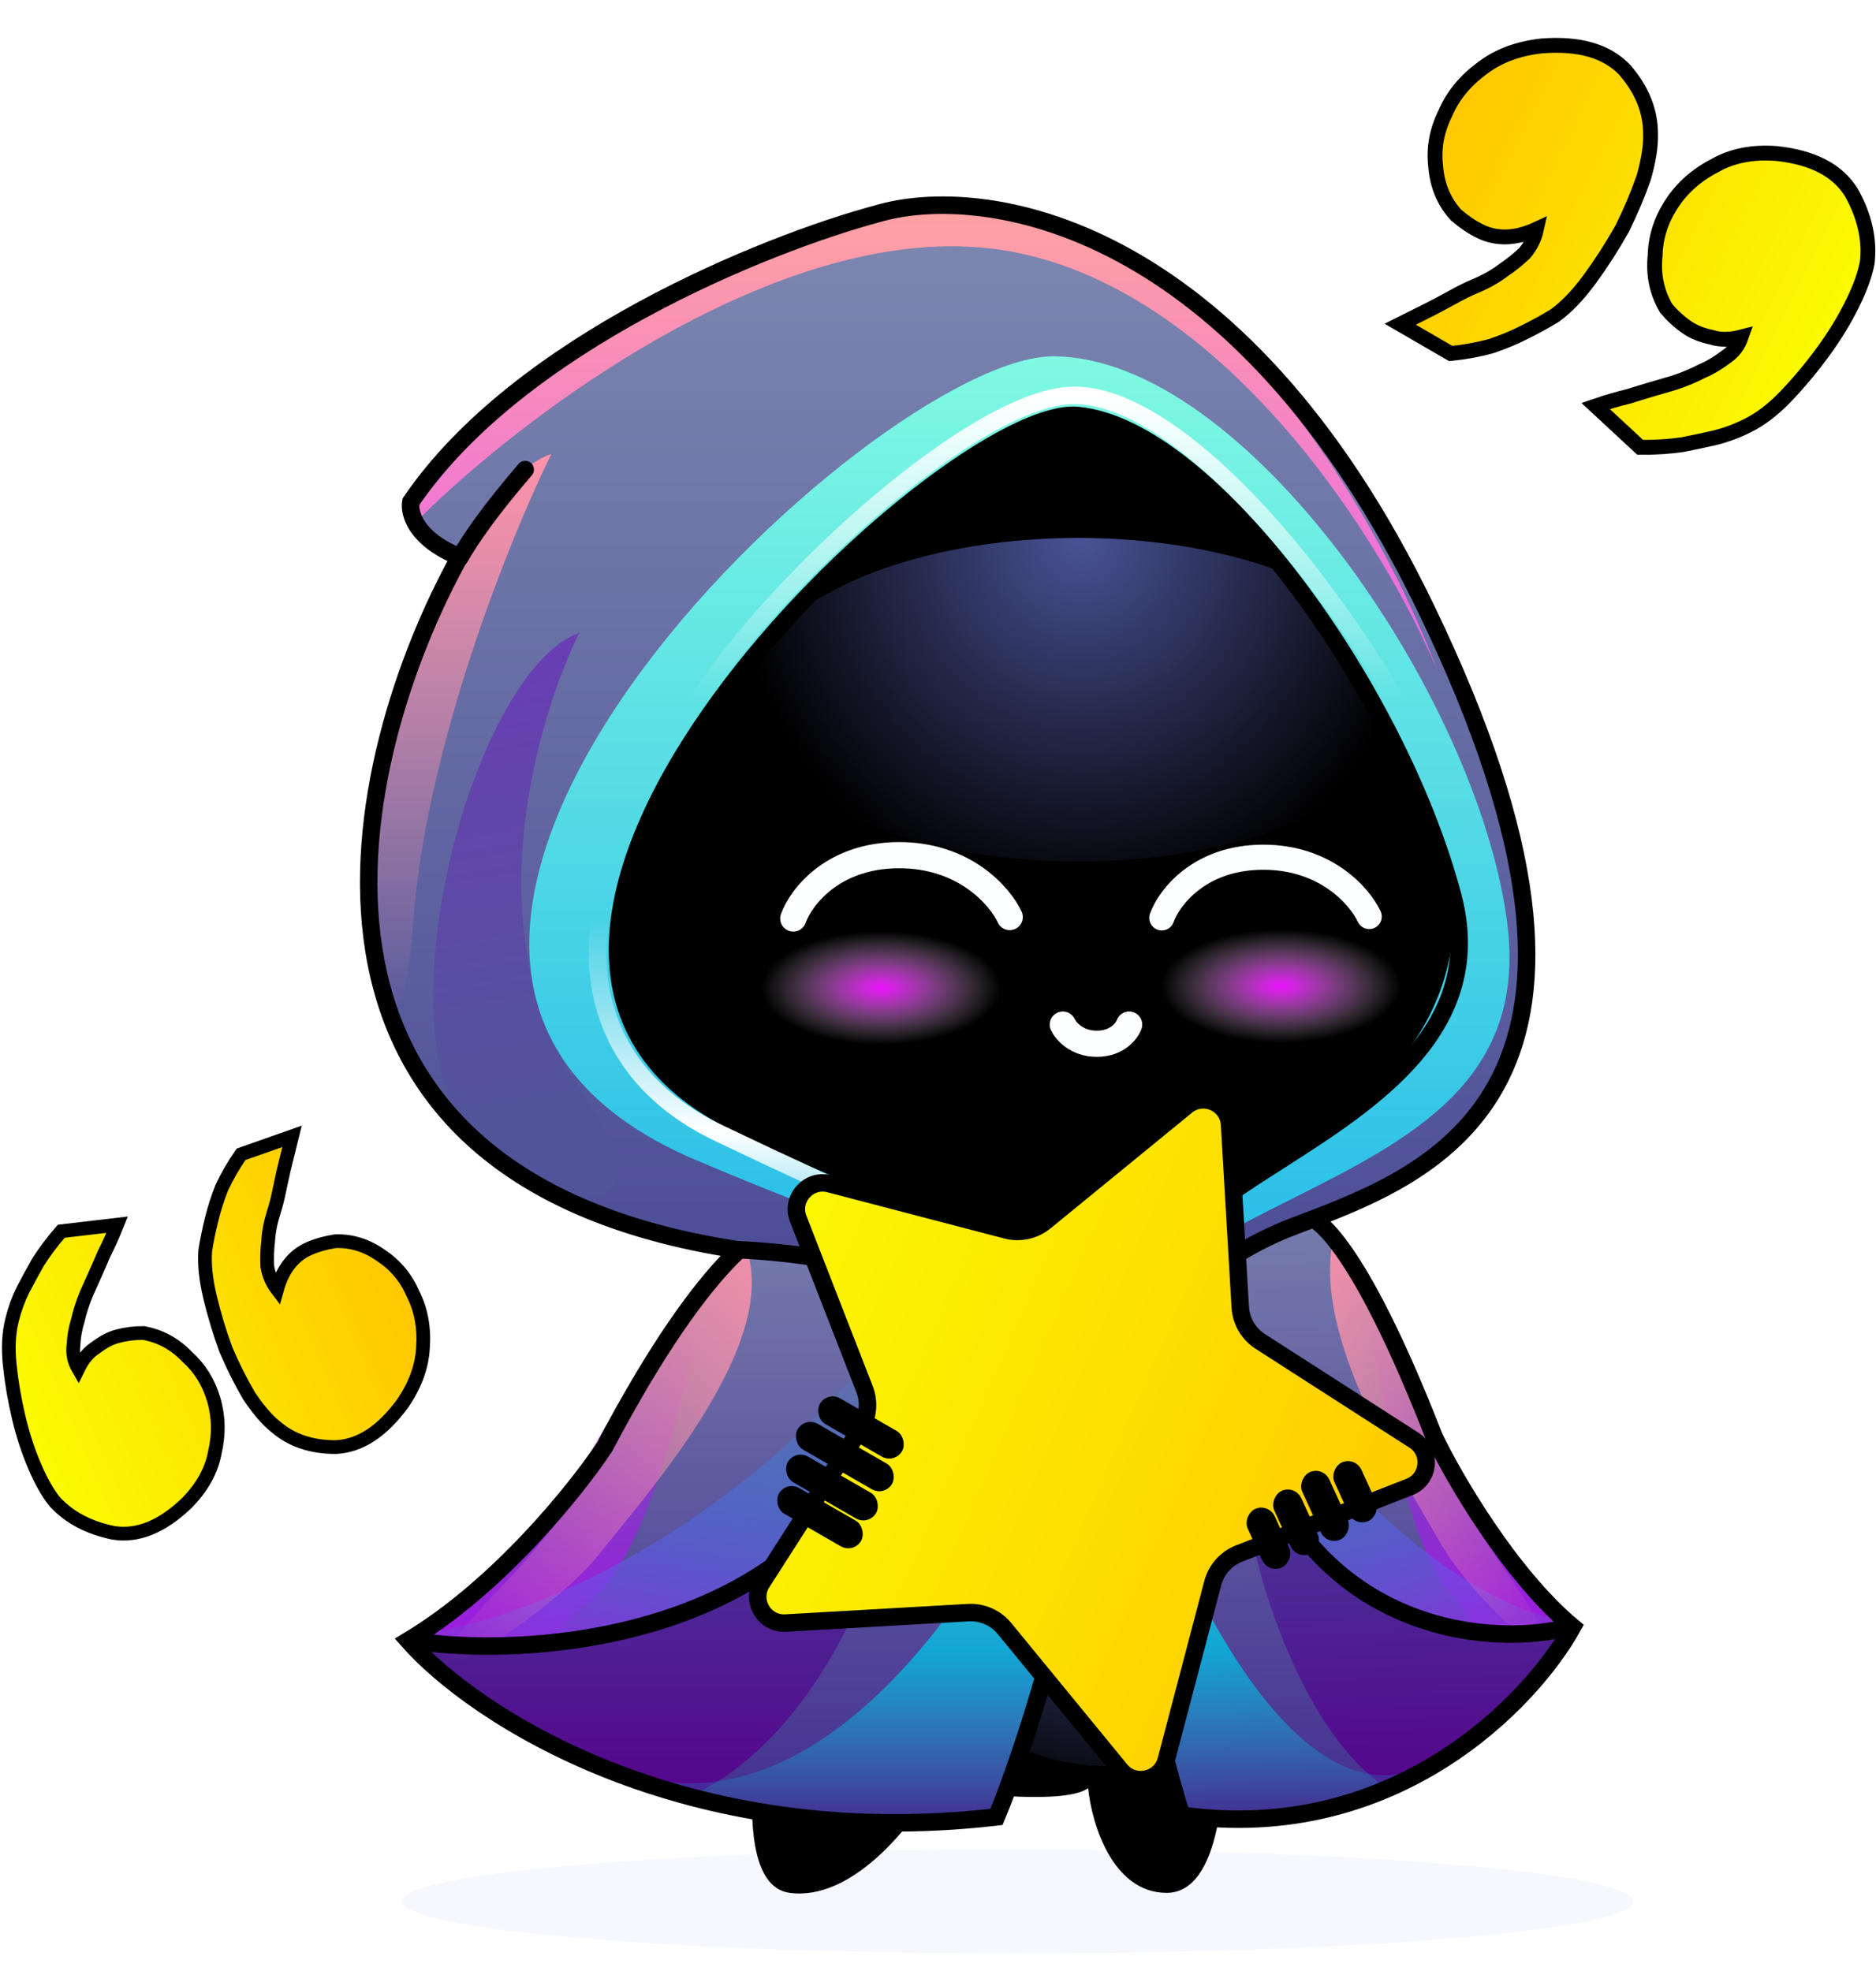
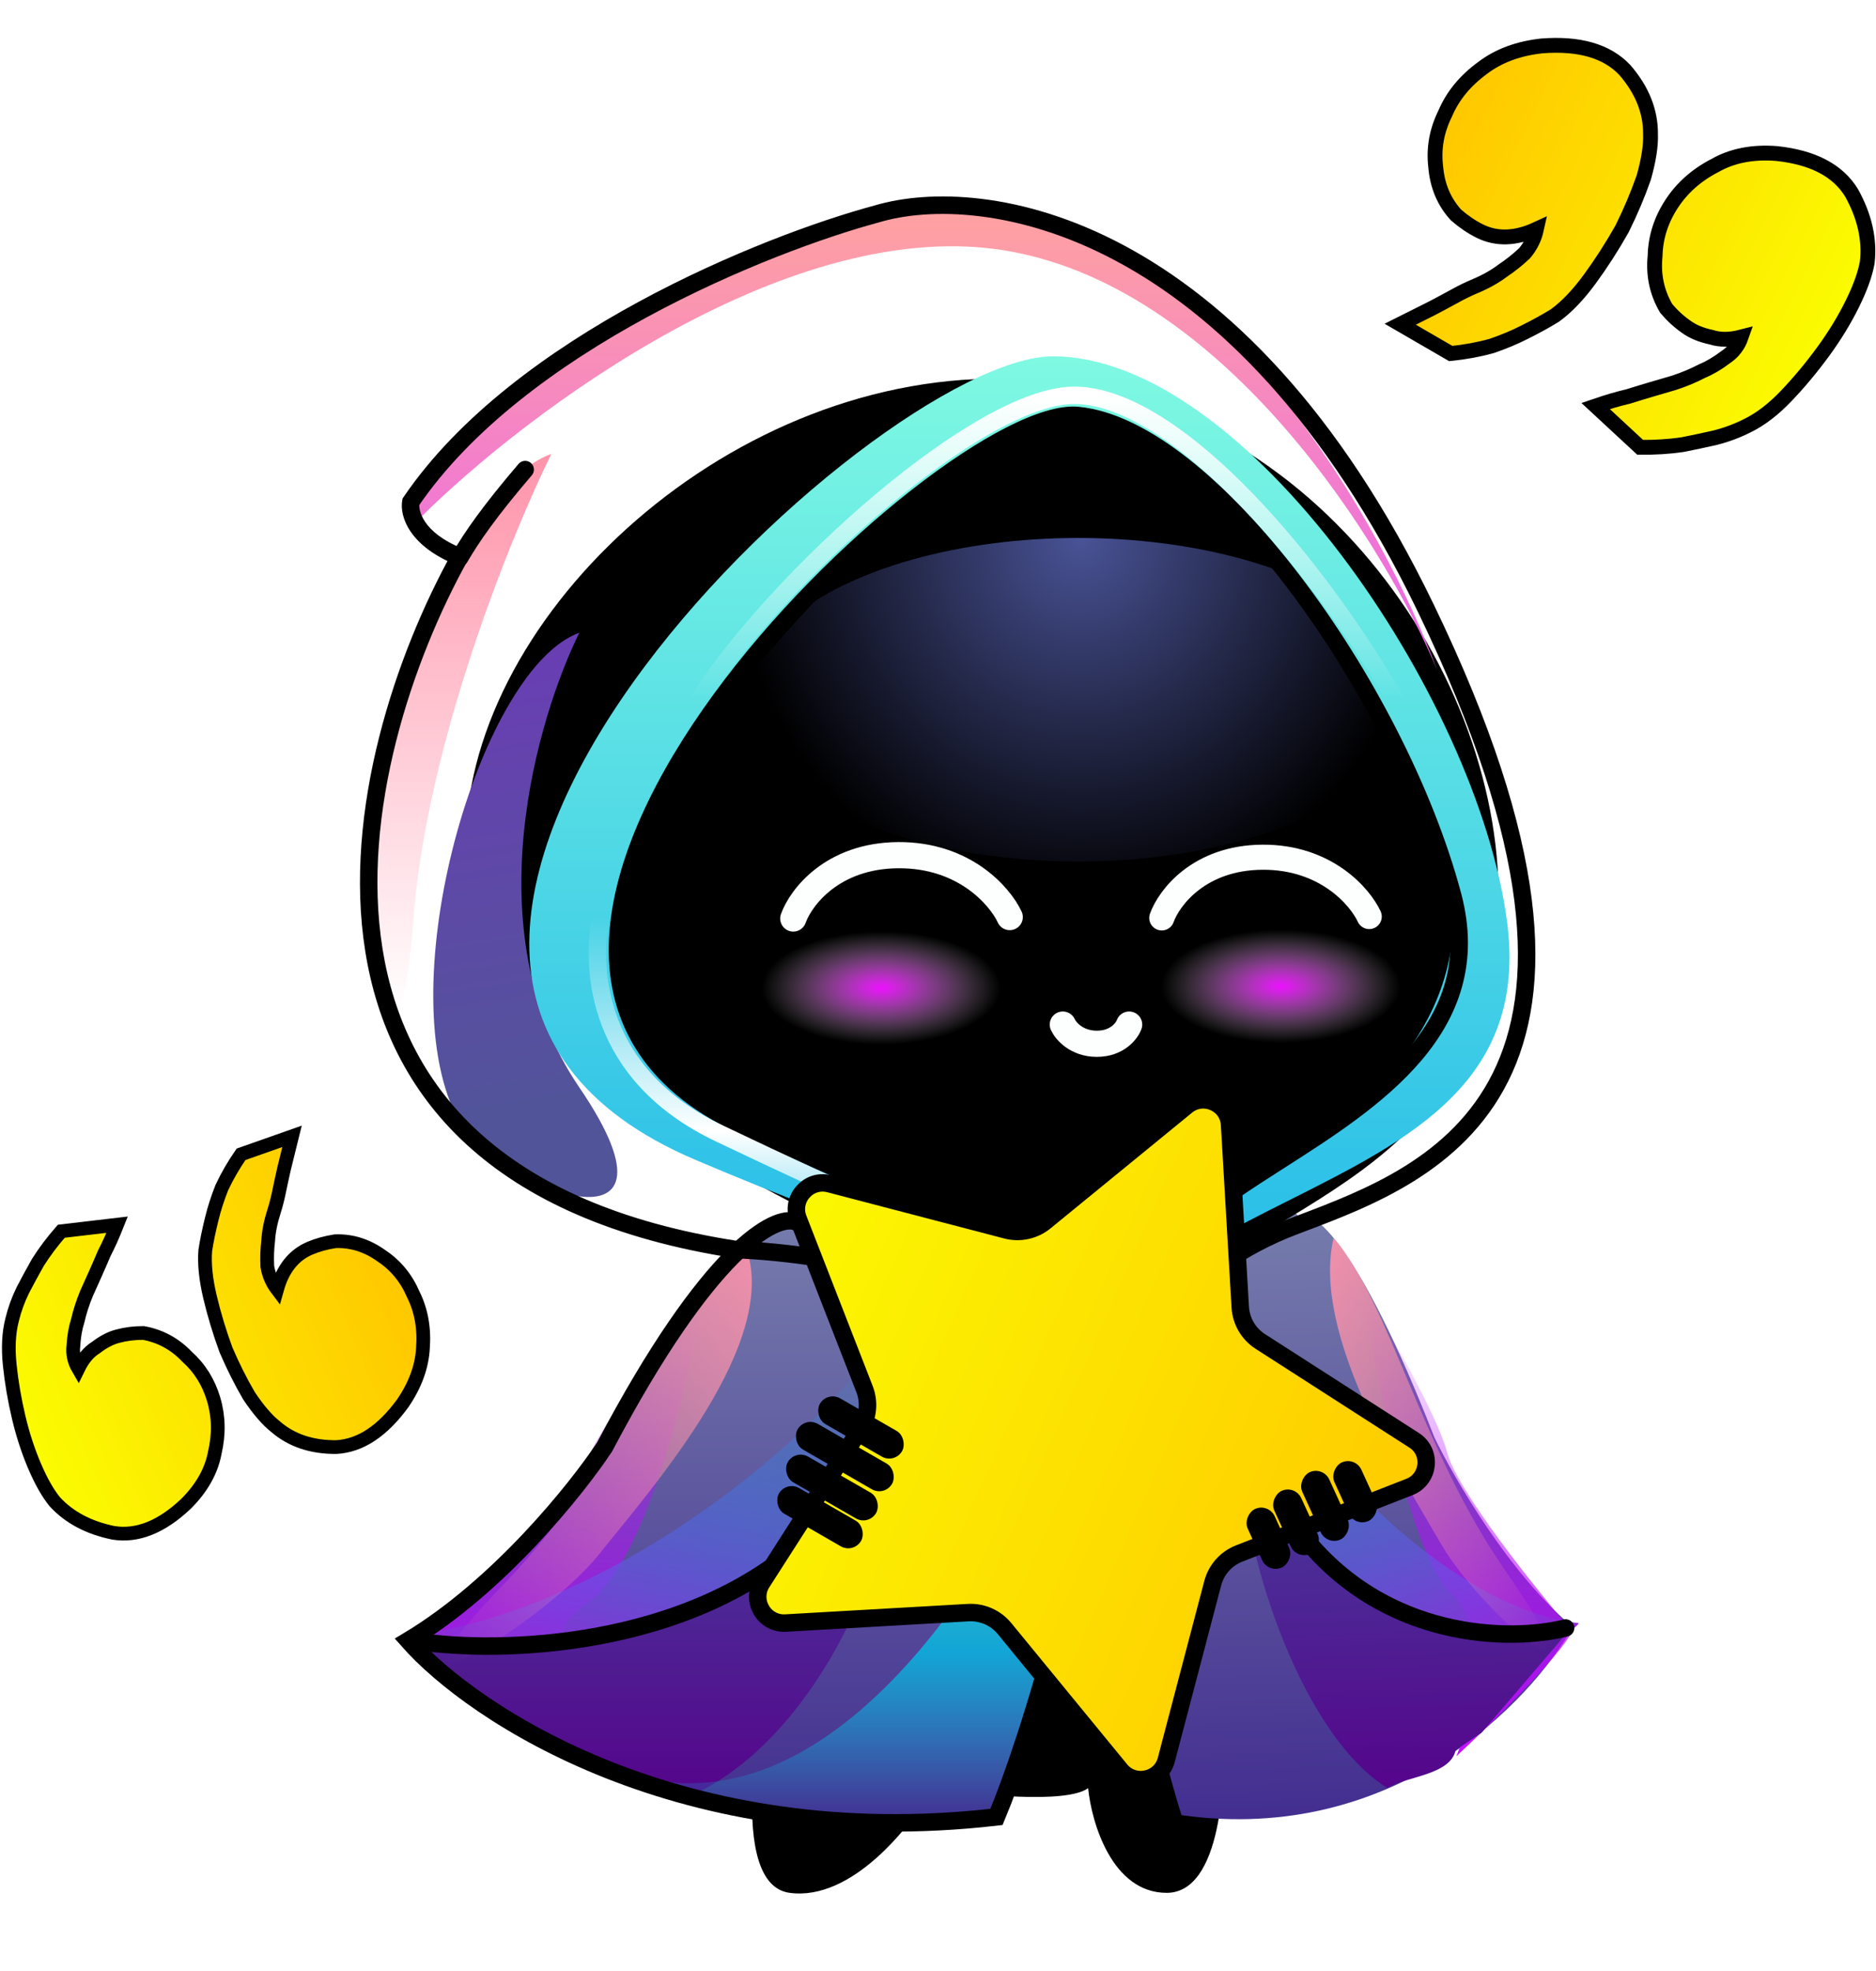
<svg xmlns="http://www.w3.org/2000/svg" width="295" height="310" viewBox="0 0 295 310" fill="none">
-   <ellipse cx="160.036" cy="299.038" rx="96.766" ry="8.177" fill="#DFE5FF" fill-opacity="0.3" />
  <path d="M124.17 297.695C114.398 296.377 118.909 269.606 122.386 256.385L192.242 208.213V271.207C192.883 280.036 192.023 297.695 183.459 297.695C174.895 297.695 171.656 286.715 171.107 281.226C167.703 283.751 153.403 282.278 146.678 281.226C143.247 287.264 133.942 299.012 124.17 297.695Z" fill="black" />
  <g filter="url(#filter0_f_203_975)">
-     <ellipse cx="174.675" cy="239.366" rx="37.605" ry="38.428" fill="url(#paint0_radial_203_975)" />
-   </g>
+     </g>
  <path d="M225.551 226.048C213.496 195.11 206.302 189.974 204.211 191.274C191.147 177.851 166.008 160.997 169.969 200.97C173.93 240.942 182.167 273.965 185.79 285.479C219.268 290.169 240.743 267.691 247.296 255.866C237.413 247.6 228.682 232.543 225.551 226.048Z" fill="url(#paint1_linear_203_975)" />
  <path d="M228.248 250.681C221.769 244.727 216.301 216.261 214.377 202.772C218.112 208.837 225.979 222.465 227.569 228.458C229.16 234.451 241.335 249.686 247.224 256.555C245.272 260.569 234.279 271.321 229.026 276.196C231.466 270.172 234.726 256.634 228.248 250.681Z" fill="url(#paint2_linear_203_975)" />
  <path d="M194.955 227.805C204.629 244.398 215.308 251.487 222.423 254.016C229.537 256.545 246.487 256.714 246.487 256.714L232.987 272.504L228.904 275.238C228.062 279.218 221.036 279.368 218.16 281.195C205.327 273.348 195.512 246.05 194.955 227.805Z" fill="url(#paint3_linear_203_975)" />
-   <path d="M221.234 278.767C201.534 283.762 184.28 245.111 178.115 225.161L172.935 225.319C176.461 248.609 183.159 275.124 186.068 285.47C203.099 287.696 216.608 281.929 221.234 278.767Z" fill="url(#paint4_linear_203_975)" />
  <path d="M248.296 255.285C228.411 253.009 205.783 229.379 196.749 211.92C201.346 242.988 206.177 243.527 219.451 253.694C235.992 258.681 244.303 259.942 248.296 255.285Z" fill="url(#paint5_linear_203_975)" />
  <path d="M236.893 247.284C223.335 227.824 218.74 205.252 209.714 194.681C206.118 209.832 220.612 232.437 226.67 242.935C232.729 253.433 253.84 271.609 236.893 247.284Z" fill="url(#paint6_linear_203_975)" />
-   <path d="M225.551 226.048C213.496 195.11 206.302 189.974 204.211 191.274C191.147 177.851 166.008 160.997 169.969 200.97C173.93 240.942 182.167 273.965 185.79 285.479C219.268 290.169 240.743 267.691 247.296 255.866C237.413 247.6 228.682 232.543 225.551 226.048Z" stroke="black" stroke-width="2.745" />
  <path d="M246.189 256.037C237.767 258.171 217.623 258.145 204.432 240.973" stroke="black" stroke-width="2.745" stroke-linecap="round" />
  <path d="M95.074 227.563C111.543 196.272 121.974 190.92 125.13 192.155C143.887 178.339 180.384 160.726 176.322 200.801C172.259 240.876 161.545 274.134 156.696 285.754C107.289 291.464 74.442 269.651 64.195 258.031C78.468 249.467 90.728 234.151 95.074 227.563Z" fill="url(#paint7_linear_203_975)" />
  <path d="M92.192 252.267C101.525 246.119 108.341 217.499 110.583 203.958C105.322 210.134 94.278 223.995 92.192 230.034C90.106 236.073 72.749 251.673 64.332 258.718C67.406 262.67 84.186 273.083 92.192 277.794C88.304 271.847 82.86 258.416 92.192 252.267Z" fill="url(#paint8_linear_203_975)" />
  <path d="M140.502 228.387C126.915 245.268 111.406 252.679 100.976 255.424C90.545 258.169 65.43 258.855 65.43 258.855L86.154 274.226L92.33 276.834C93.757 280.786 104.178 280.722 108.524 282.461C127.189 274.226 140.502 246.64 140.502 228.387Z" fill="url(#paint9_linear_203_975)" />
  <path d="M103.858 280.128C133.283 284.52 157.108 245.36 165.343 225.231H173.028C168.856 248.617 160.127 275.324 156.285 285.755C131.142 288.5 110.857 283.147 103.858 280.128Z" fill="url(#paint10_linear_203_975)" />
  <path d="M62.685 257.482C92.055 254.6 124.526 230.291 137.125 212.564C131.718 243.758 124.581 244.444 105.367 255.012C81.076 260.502 68.814 262.015 62.685 257.482Z" fill="url(#paint11_linear_203_975)" />
  <path d="M79.225 249.136C98.439 229.271 104.228 206.57 117.129 195.728C123.144 210.762 102.683 233.799 94.179 244.477C85.675 255.155 55.207 273.967 79.225 249.136Z" fill="url(#paint12_linear_203_975)" />
  <path d="M95.074 227.563C111.543 196.272 121.974 190.92 125.13 192.155C143.887 178.339 180.384 160.726 176.322 200.801C172.259 240.876 161.545 274.134 156.696 285.754C107.289 291.464 74.442 269.651 64.195 258.031C78.468 249.467 90.728 234.151 95.074 227.563Z" stroke="black" stroke-width="2.745" />
  <path d="M234.956 150.274C229.41 186.155 199.242 188.586 173.303 211.506C142.286 196.409 66.535 172.529 73.825 125.369C79.37 89.489 123.455 53.524 167.95 60.401C212.446 67.279 240.502 114.393 234.956 150.274Z" fill="black" />
  <ellipse cx="138.539" cy="155.379" rx="18.802" ry="8.921" fill="url(#paint13_radial_203_975)" />
  <ellipse cx="201.396" cy="155.104" rx="18.802" ry="8.921" fill="url(#paint14_radial_203_975)" />
  <path d="M115.935 196.547C39.189 184.799 54.862 119.004 72.292 87.576C65.375 84.831 64.286 80.668 64.606 78.929C81.625 53.896 120.556 38.305 137.894 33.639C154.318 28.744 194.576 34.298 224.22 95.673C261.276 172.392 224.495 184.881 203.497 192.841C186.698 199.209 177.375 212.604 174.813 218.506C161.967 202.256 130.209 197.096 115.935 196.547Z" stroke="url(#paint15_linear_203_975)" stroke-width="0.274" />
  <g filter="url(#filter1_f_203_975)">
    <ellipse cx="169.552" cy="110.05" rx="52.244" ry="25.441" fill="url(#paint16_radial_203_975)" />
  </g>
-   <path fill-rule="evenodd" clip-rule="evenodd" d="M72.292 87.576C54.862 119.004 39.189 184.799 115.935 196.547C130.209 197.096 161.967 202.256 174.813 218.506C177.375 212.604 186.698 199.209 203.497 192.841C203.819 192.719 204.145 192.596 204.475 192.471C225.607 184.482 260.707 171.214 224.22 95.673C194.576 34.298 154.318 28.744 137.894 33.639C120.556 38.305 81.625 53.896 64.606 78.929C64.286 80.668 65.375 84.831 72.292 87.576ZM177.283 207.526C178.29 204.461 181.346 197.865 185.518 195.998C190.733 193.665 242.199 168.961 231.769 141.787C221.338 114.613 190.047 67.264 169.46 65.343C148.874 63.421 57.882 149.335 116.484 176.921C142.866 189.34 155.48 193.442 162.427 195.701C170.912 198.461 170.945 198.471 177.283 207.526Z" fill="url(#paint17_linear_203_975)" />
  <path d="M115.935 196.547L115.915 196.683L115.922 196.684L115.93 196.684L115.935 196.547ZM72.292 87.576L72.412 87.642L72.488 87.506L72.343 87.448L72.292 87.576ZM174.813 218.506L174.705 218.591L174.847 218.771L174.939 218.56L174.813 218.506ZM203.497 192.841L203.448 192.713L203.497 192.841ZM204.475 192.471L204.427 192.343L204.475 192.471ZM224.22 95.673L224.097 95.733L224.22 95.673ZM137.894 33.639L137.93 33.772L137.934 33.771L137.894 33.639ZM64.606 78.929L64.493 78.852L64.477 78.876L64.472 78.905L64.606 78.929ZM185.518 195.998L185.574 196.123L185.518 195.998ZM177.283 207.526L177.171 207.605L177.328 207.83L177.414 207.569L177.283 207.526ZM231.769 141.787L231.897 141.738L231.769 141.787ZM169.46 65.343L169.473 65.206L169.46 65.343ZM116.484 176.921L116.543 176.797L116.484 176.921ZM162.427 195.701L162.385 195.832L162.427 195.701ZM115.956 196.411C96.789 193.477 83.406 187.171 74.38 178.883C65.356 170.595 60.677 160.317 58.933 149.42C55.444 127.617 63.704 103.344 72.412 87.642L72.172 87.509C63.45 103.237 55.159 127.575 58.662 149.463C60.414 160.412 65.118 170.749 74.195 179.085C83.271 187.419 96.709 193.743 115.915 196.683L115.956 196.411ZM174.92 218.421C168.471 210.262 157.286 204.899 145.949 201.507C134.607 198.113 123.087 196.685 115.941 196.41L115.93 196.684C123.057 196.958 134.553 198.384 145.87 201.77C157.191 205.158 168.309 210.5 174.705 218.591L174.92 218.421ZM203.448 192.713C186.608 199.097 177.26 212.523 174.687 218.451L174.939 218.56C177.489 212.686 186.788 199.322 203.545 192.97L203.448 192.713ZM204.427 192.343C204.097 192.467 203.771 192.591 203.448 192.713L203.545 192.97C203.868 192.847 204.194 192.724 204.524 192.599L204.427 192.343ZM224.097 95.733C242.335 133.492 242.658 155.643 235.832 169.343C229.004 183.046 215 188.346 204.427 192.343L204.524 192.599C215.082 188.608 229.195 183.279 236.078 169.465C242.962 155.648 242.592 133.395 224.344 95.613L224.097 95.733ZM137.934 33.771C154.276 28.9 194.473 34.401 224.097 95.733L224.344 95.613C194.678 34.194 154.36 28.588 137.855 33.508L137.934 33.771ZM64.72 79.007C73.211 66.516 87.176 56.373 101.196 48.767C115.213 41.163 129.27 36.102 137.93 33.772L137.859 33.507C129.18 35.842 115.102 40.91 101.065 48.526C87.029 56.141 73.02 66.309 64.493 78.852L64.72 79.007ZM72.343 87.448C65.464 84.719 64.437 80.607 64.741 78.954L64.472 78.905C64.136 80.728 65.286 84.943 72.242 87.703L72.343 87.448ZM185.462 195.873C183.337 196.823 181.512 198.968 180.097 201.24C178.679 203.516 177.659 205.942 177.153 207.484L177.414 207.569C177.914 206.046 178.925 203.64 180.33 201.385C181.737 199.126 183.526 197.039 185.574 196.123L185.462 195.873ZM231.641 141.836C234.23 148.582 232.982 155.178 229.556 161.327C226.128 167.479 220.525 173.174 214.424 178.101C202.223 187.955 188.065 194.708 185.462 195.873L185.574 196.123C188.186 194.955 202.369 188.19 214.597 178.315C220.71 173.377 226.344 167.656 229.796 161.46C233.249 155.261 234.523 148.579 231.897 141.738L231.641 141.836ZM169.448 65.479C174.551 65.955 180.339 69.252 186.325 74.38C192.306 79.505 198.467 86.445 204.314 94.178C216.007 109.643 226.431 128.263 231.641 141.836L231.897 141.738C226.676 128.137 216.239 109.495 204.532 94.012C198.679 86.27 192.505 79.314 186.503 74.172C180.506 69.033 174.663 65.69 169.473 65.206L169.448 65.479ZM116.543 176.797C109.236 173.358 104.271 169.014 101.208 164.056C98.144 159.098 96.977 153.515 97.281 147.586C97.89 135.722 104.395 122.483 113.387 110.147C122.377 97.815 133.841 86.403 144.341 78.195C149.592 74.091 154.598 70.79 158.932 68.576C163.273 66.359 166.916 65.243 169.448 65.479L169.473 65.206C166.858 64.962 163.155 66.111 158.807 68.332C154.453 70.556 149.432 73.867 144.172 77.979C133.653 86.201 122.172 97.631 113.165 109.986C104.162 122.337 97.62 135.629 97.007 147.572C96.7 153.547 97.877 159.187 100.974 164.2C104.071 169.213 109.082 173.588 116.426 177.045L116.543 176.797ZM162.47 195.571C155.527 193.313 142.919 189.213 116.543 176.797L116.426 177.045C142.814 189.467 155.433 193.571 162.385 195.832L162.47 195.571ZM177.396 207.448C174.232 202.928 172.626 200.641 170.746 199.146C168.861 197.647 166.704 196.948 162.47 195.571L162.385 195.832C166.636 197.214 168.737 197.9 170.575 199.36C172.416 200.824 173.996 203.07 177.171 207.605L177.396 207.448Z" fill="black" />
  <path d="M167.127 161.138C167.585 162.144 169.295 164.157 172.479 164.157C175.663 164.157 177.191 162.144 177.557 161.138" stroke="#FDFFFF" stroke-width="4.117" stroke-linecap="round" />
  <path d="M158.778 144.232C157.263 140.958 151.637 134.427 141.247 134.495C130.858 134.564 125.915 141.165 124.743 144.457" stroke="#FDFFFF" stroke-width="4.117" stroke-linecap="round" />
  <path d="M215.308 144.149C213.856 141.011 208.464 134.752 198.507 134.817C188.551 134.883 183.814 141.209 182.69 144.364" stroke="#FDFFFF" stroke-width="3.946" stroke-linecap="round" />
  <path d="M65.018 144.531C67.104 116.973 80.344 84.282 86.703 71.381C71.469 76.871 60.901 116.808 58.568 130.258C56.235 143.708 62.411 178.979 65.018 144.531Z" fill="url(#paint18_linear_203_975)" />
  <path d="M91.094 171.019C74.246 146.316 84.735 112.417 91.094 99.516C75.86 105.006 61.724 152.629 71.194 174.313C76.657 186.823 110.559 199.56 91.094 171.019Z" fill="url(#paint19_linear_203_975)" />
  <path d="M158.893 39.541C193.148 45.799 217.907 86.066 226.005 105.417C217.633 82.818 191.913 36.741 156.01 33.227C120.108 29.714 80.115 61.866 64.606 78.38L66.116 81.4C82.768 64.839 124.637 33.282 158.893 39.541Z" fill="url(#paint20_linear_203_975)" />
  <path fill-rule="evenodd" clip-rule="evenodd" d="M177.146 212.467C178.283 209.201 184.676 198.591 189.086 195.998C193.496 193.406 198.16 191.062 202.781 188.739C221.89 179.136 240.273 169.898 236.984 144.944C232.318 109.535 195.811 56.044 165.571 56.044C137.345 56.044 36.06 151.257 109.348 182.411C137.186 194.245 151.029 197.895 159.08 200.018C168.708 202.557 170.053 202.911 177.146 212.467ZM177.283 207.526C178.29 204.461 186.486 192.782 190.184 190.097C191.818 188.91 193.948 187.582 196.368 186.073C209.337 177.987 230.626 164.713 228.433 140.282C226.512 118.872 190.047 67.264 169.46 65.343C148.874 63.421 57.882 149.335 116.484 176.921C142.866 189.34 155.48 193.442 162.427 195.701C170.912 198.461 170.945 198.471 177.283 207.526Z" fill="url(#paint21_linear_203_975)" />
  <path d="M115.935 196.547L115.728 197.904L115.805 197.915L115.883 197.918L115.935 196.547ZM72.292 87.576L73.492 88.241L74.249 86.876L72.798 86.3L72.292 87.576ZM174.813 218.506L173.736 219.357L175.158 221.156L176.072 219.052L174.813 218.506ZM203.497 192.841L203.01 191.558L203.01 191.558L203.497 192.841ZM204.475 192.471L203.99 191.187L203.99 191.187L204.475 192.471ZM224.22 95.673L222.985 96.27V96.27L224.22 95.673ZM137.894 33.639L138.251 34.964L138.269 34.96L138.286 34.954L137.894 33.639ZM64.606 78.929L63.471 78.158L63.309 78.397L63.257 78.681L64.606 78.929ZM187.851 192.155L186.894 191.171L187.851 192.155ZM177.283 207.526L176.159 208.313L177.732 210.56L178.587 207.955L177.283 207.526ZM201.187 182.549L201.926 183.706L201.187 182.549ZM228.433 140.831L229.759 140.477L228.433 140.831ZM169.46 65.343L169.588 63.976L169.46 65.343ZM116.484 176.921L117.069 175.679L116.484 176.921ZM162.427 195.701L162.003 197.007L162.427 195.701ZM116.143 195.19C97.149 192.283 84.016 186.054 75.216 177.973C66.427 169.901 61.86 159.891 60.153 149.225C56.725 127.808 64.85 103.825 73.492 88.241L71.092 86.91C62.304 102.755 53.878 127.384 57.443 149.658C59.232 160.838 64.047 171.443 73.359 179.994C82.661 188.536 96.349 194.937 115.728 197.904L116.143 195.19ZM175.889 217.655C169.2 209.193 157.714 203.738 146.303 200.324C134.848 196.896 123.224 195.454 115.988 195.175L115.883 197.918C122.92 198.189 134.312 199.601 145.516 202.953C156.764 206.319 167.579 211.569 173.736 219.357L175.889 217.655ZM203.01 191.558C185.799 198.082 176.232 211.789 173.554 217.959L176.072 219.052C178.517 213.42 187.597 200.336 203.983 194.125L203.01 191.558ZM203.99 191.187C203.66 191.312 203.333 191.435 203.01 191.558L203.983 194.125C204.305 194.003 204.631 193.88 204.96 193.755L203.99 191.187ZM222.985 96.27C241.175 133.931 241.289 155.621 234.726 168.792C228.145 182.001 214.631 187.165 203.99 191.187L204.96 193.755C215.451 189.789 230.054 184.324 237.183 170.016C244.331 155.671 243.752 132.956 225.456 95.076L222.985 96.27ZM138.286 34.954C153.9 30.301 193.551 35.332 222.985 96.27L225.456 95.076C195.6 33.264 154.736 27.188 137.502 32.324L138.286 34.954ZM65.742 79.701C74.072 67.448 87.838 57.419 101.785 49.853C115.712 42.297 129.678 37.272 138.251 34.964L137.538 32.314C128.772 34.673 114.604 39.776 100.476 47.44C86.368 55.094 72.16 65.378 63.471 78.158L65.742 79.701ZM72.798 86.3C66.269 83.709 65.793 80.064 65.956 79.178L63.257 78.681C62.779 81.272 64.481 85.953 71.786 88.851L72.798 86.3ZM186.894 191.171C185.155 192.862 182.702 196.031 180.585 199.108C179.518 200.659 178.516 202.215 177.714 203.586C176.927 204.93 176.28 206.182 175.979 207.098L178.587 207.955C178.79 207.338 179.305 206.301 180.083 204.973C180.844 203.673 181.807 202.174 182.846 200.664C184.942 197.618 187.27 194.634 188.808 193.139L186.894 191.171ZM200.448 181.393C195.246 184.717 190.266 187.893 186.894 191.171L188.808 193.139C191.935 190.099 196.639 187.085 201.926 183.706L200.448 181.393ZM227.107 141.185C229.738 151.043 226.818 158.657 221.39 165.042C215.893 171.508 207.885 176.639 200.448 181.393L201.926 183.706C209.283 179.004 217.668 173.658 223.481 166.819C229.363 159.9 232.669 151.382 229.759 140.477L227.107 141.185ZM169.333 66.709C174.097 67.154 179.553 69.862 185.268 74.375C190.958 78.868 196.781 85.052 202.266 92.238C213.243 106.619 222.748 124.851 227.107 141.185L229.759 140.477C225.293 123.74 215.605 105.189 204.448 90.573C198.867 83.261 192.888 76.894 186.969 72.221C181.076 67.566 175.117 64.492 169.588 63.976L169.333 66.709ZM117.069 175.679C109.932 172.32 105.171 168.121 102.258 163.406C99.348 158.696 98.221 153.371 98.514 147.649C99.105 136.142 105.444 123.141 114.385 110.875C123.302 98.643 134.684 87.312 145.102 79.168C150.311 75.096 155.251 71.844 159.494 69.676C163.804 67.474 167.175 66.508 169.333 66.709L169.588 63.976C166.599 63.697 162.624 64.995 158.245 67.232C153.801 69.502 148.712 72.862 143.412 77.005C132.81 85.292 121.246 96.804 112.167 109.258C103.113 121.679 96.405 135.208 95.773 147.509C95.456 153.691 96.673 159.589 99.923 164.849C103.171 170.106 108.386 174.626 115.9 178.163L117.069 175.679ZM162.852 194.396C155.951 192.152 143.391 188.07 117.069 175.679L115.9 178.163C142.341 190.609 155.009 194.732 162.003 197.007L162.852 194.396ZM178.407 206.739C175.292 202.289 173.57 199.813 171.514 198.179C169.417 196.512 167.013 195.749 162.852 194.396L162.003 197.007C166.327 198.413 168.181 199.036 169.806 200.327C171.472 201.652 172.936 203.709 176.159 208.313L178.407 206.739Z" fill="black" />
  <path d="M72.292 87.712C74.213 84.418 76.958 80.439 82.585 73.852" stroke="black" stroke-width="2.745" stroke-linecap="round" />
  <path d="M109.759 110.209C122.523 90.458 154.089 62.175 168.911 62.175C183.733 62.175 204.869 85.231 219.553 110.209" stroke="url(#paint22_linear_203_975)" stroke-width="2.745" stroke-linecap="round" />
  <path d="M94.388 144.531C93.016 152.492 93.668 169.02 113.19 178.293C135.149 188.724 141.462 191.606 170.695 202.448" stroke="url(#paint23_linear_203_975)" stroke-width="2.745" stroke-linecap="round" />
  <path d="M65.842 258.169C78.422 260.045 108.277 259.404 127.051 241.837" stroke="black" stroke-width="2.745" stroke-linecap="round" />
  <ellipse cx="174.538" cy="215.76" rx="11.665" ry="12.351" fill="url(#paint24_linear_203_975)" stroke="black" stroke-width="2.745" />
  <path d="M182.086 215.76C182.086 220.044 178.792 223.446 174.812 223.446C170.833 223.446 167.539 220.044 167.539 215.76C167.539 211.477 170.833 208.075 174.812 208.075C178.792 208.075 182.086 211.477 182.086 215.76Z" fill="#6D85CA" stroke="#372493" stroke-width="1.647" />
  <path d="M179.341 215.761C179.341 218.207 177.416 220.152 175.087 220.152C172.758 220.152 170.833 218.207 170.833 215.761C170.833 213.315 172.758 211.369 175.087 211.369C177.416 211.369 179.341 213.315 179.341 215.761Z" fill="#8DFEF1" stroke="#3515FD" stroke-width="1.647" />
  <path d="M228.981 33.832C227.081 31.77 226.007 29.221 225.759 26.185C225.422 23.328 225.921 20.55 227.258 17.85C228.439 15.073 230.401 12.683 233.146 10.68C235.644 8.78 238.746 7.626 242.452 7.22C248.323 6.766 252.666 8.02 255.482 10.984C258.208 14.127 259.562 17.487 259.543 21.064C259.611 22.89 259.256 25.18 258.477 27.932C257.542 30.607 256.406 33.294 255.069 35.994C253.486 38.796 251.792 41.431 249.986 43.898C248.18 46.366 246.362 48.267 244.533 49.602C243.127 50.475 241.521 51.36 239.713 52.258C238.151 53.054 236.433 53.772 234.558 54.412C232.527 54.975 230.384 55.371 228.13 55.599L220.189 50.994C221.997 50.096 223.681 49.249 225.243 48.454C226.56 47.761 227.754 47.12 228.825 46.53C229.896 45.94 230.922 45.439 231.904 45.029C233.622 44.311 235.106 43.477 236.356 42.527C237.516 41.757 238.642 40.858 239.735 39.83C240.672 38.725 241.296 37.465 241.607 36.051C238.327 37.564 235.358 37.662 232.7 36.346C231.449 35.727 230.209 34.889 228.981 33.832ZM262.012 48.509C260.536 45.986 259.953 43.231 260.263 40.247C260.328 37.365 261.185 34.652 262.834 32.107C264.484 29.562 266.748 27.546 269.627 26.058C272.349 24.492 275.585 23.854 279.336 24.142C285.074 24.743 289.016 26.807 291.163 30.336C293.22 34.044 294.038 37.699 293.617 41.301C293.284 43.153 292.493 45.339 291.245 47.858C289.998 50.378 288.471 52.872 286.664 55.339C284.858 57.807 282.941 60.107 280.911 62.239C278.881 64.372 276.84 65.939 274.787 66.939C273.225 67.734 271.551 68.362 269.766 68.823C268.226 69.181 266.485 69.551 264.543 69.934C262.445 70.24 260.235 70.378 257.913 70.349L250.908 63.854C252.783 63.214 254.49 62.714 256.03 62.356C257.414 61.921 258.675 61.537 259.813 61.204C260.952 60.871 262.09 60.539 263.228 60.206C264.857 59.668 266.33 59.053 267.647 58.36C268.874 57.847 270.112 57.116 271.362 56.166C272.522 55.395 273.336 54.342 273.803 53.004C272.018 53.465 270.455 53.475 269.115 53.036C267.53 52.699 266.235 52.169 265.229 51.447C264.068 50.648 262.995 49.669 262.012 48.509Z" fill="url(#paint25_linear_203_975)" stroke="black" stroke-width="2.333" />
  <path d="M186.599 173.918C189.215 171.779 193.154 173.507 193.351 176.881L194.721 176.801L193.351 176.881L195.029 205.586C195.158 207.783 196.329 209.785 198.18 210.975L222.369 226.521C225.212 228.348 224.786 232.628 221.638 233.858L194.857 244.324C192.807 245.125 191.264 246.858 190.705 248.986L183.395 276.795C182.536 280.064 178.334 280.981 176.191 278.367L157.961 256.131C156.566 254.429 154.441 253.497 152.244 253.623L123.537 255.264C120.163 255.457 117.993 251.744 119.816 248.899L135.331 224.69C136.518 222.837 136.748 220.528 135.95 218.478L125.517 191.683C124.291 188.534 127.152 185.322 130.421 186.177L158.24 193.451C160.369 194.008 162.636 193.513 164.339 192.12L186.599 173.918Z" fill="url(#paint26_linear_203_975)" stroke="black" stroke-width="2.745" />
  <rect x="213.115" y="229.035" width="10.119" height="4.666" rx="2.333" transform="rotate(65.471 213.115 229.035)" fill="black" />
  <rect x="208.065" y="230.571" width="11.637" height="4.666" rx="2.333" transform="rotate(65.471 208.065 230.571)" fill="black" />
  <rect x="203.659" y="233.503" width="10.878" height="4.666" rx="2.333" transform="rotate(65.471 203.659 233.503)" fill="black" />
  <rect x="199.48" y="236.351" width="10.119" height="4.666" rx="2.333" transform="rotate(65.471 199.48 236.351)" fill="black" />
  <rect x="130.095" y="218.761" width="14.909" height="4.666" rx="2.333" transform="rotate(29.967 130.095 218.761)" fill="black" />
  <rect x="126.588" y="222.779" width="17.146" height="4.666" rx="2.333" transform="rotate(29.967 126.588 222.779)" fill="black" />
  <rect x="125.049" y="227.923" width="16.027" height="4.666" rx="2.333" transform="rotate(29.967 125.049 227.923)" fill="black" />
  <rect x="123.651" y="232.871" width="14.909" height="4.666" rx="2.333" transform="rotate(29.967 123.651 232.871)" fill="black" />
  <path d="M52.715 195.213C55.306 195.114 57.745 195.889 60.031 197.538C62.244 199.016 63.899 201.037 64.996 203.599C66.241 206.098 66.744 208.914 66.506 212.048C66.342 214.948 65.291 217.824 63.351 220.675C60.145 225.08 56.653 227.383 52.877 227.585C49.028 227.615 45.85 226.55 43.345 224.389C42.018 223.34 40.62 221.715 39.151 219.514C37.83 217.249 36.622 214.836 35.525 212.273C34.503 209.476 33.666 206.702 33.015 203.949C32.363 201.196 32.117 198.775 32.276 196.685C32.506 195.172 32.848 193.51 33.301 191.698C33.68 190.121 34.207 188.481 34.882 186.777C35.706 185.01 36.714 183.264 37.908 181.54L45.917 178.718C45.464 180.529 45.048 182.223 44.669 183.8C44.366 185.143 44.1 186.368 43.873 187.476C43.645 188.585 43.38 189.607 43.079 190.545C42.552 192.185 42.248 193.73 42.166 195.18C42.011 196.459 41.967 197.792 42.034 199.178C42.249 200.501 42.761 201.697 43.57 202.766C44.475 199.548 46.189 197.4 48.712 196.32C49.899 195.812 51.233 195.443 52.715 195.213ZM22.547 209.642C25.209 210.12 27.498 211.364 29.412 213.374C31.401 215.15 32.796 217.383 33.596 220.072C34.396 222.762 34.455 225.566 33.774 228.486C33.24 231.341 31.746 234.002 29.29 236.469C25.421 240.146 21.601 241.68 17.829 241.072C13.983 240.292 10.92 238.673 8.638 236.213C7.535 234.866 6.471 232.997 5.448 230.606C4.424 228.214 3.586 225.642 2.934 222.889C2.283 220.136 1.816 217.405 1.534 214.696C1.252 211.987 1.376 209.609 1.905 207.564C2.283 205.987 2.847 204.432 3.595 202.899C4.268 201.6 5.053 200.152 5.95 198.556C6.995 196.895 8.225 195.257 9.64 193.641L18.418 192.612C17.742 194.316 17.068 195.818 16.395 197.116C15.87 198.352 15.383 199.47 14.934 200.47C14.484 201.471 14.035 202.472 13.585 203.473C12.986 204.943 12.534 206.349 12.231 207.691C11.854 208.863 11.626 210.174 11.544 211.624C11.389 212.903 11.642 214.108 12.302 215.241C13.05 213.708 13.982 212.602 15.095 211.923C16.285 211.009 17.435 210.416 18.547 210.142C19.807 209.805 21.141 209.638 22.547 209.642Z" fill="url(#paint27_linear_203_975)" stroke="black" stroke-width="2.158" />
  <defs>
    <filter id="filter0_f_203_975" x="131.581" y="195.449" width="86.188" height="87.835" filterUnits="userSpaceOnUse" color-interpolation-filters="sRGB">
      <feFlood flood-opacity="0" result="BackgroundImageFix" />
      <feBlend mode="normal" in="SourceGraphic" in2="BackgroundImageFix" result="shape" />
      <feGaussianBlur stdDeviation="2.745" result="effect1_foregroundBlur_203_975" />
    </filter>
    <filter id="filter1_f_203_975" x="92.043" y="59.345" width="155.017" height="101.41" filterUnits="userSpaceOnUse" color-interpolation-filters="sRGB">
      <feFlood flood-opacity="0" result="BackgroundImageFix" />
      <feBlend mode="normal" in="SourceGraphic" in2="BackgroundImageFix" result="shape" />
      <feGaussianBlur stdDeviation="12.632" result="effect1_foregroundBlur_203_975" />
    </filter>
    <radialGradient id="paint0_radial_203_975" cx="0" cy="0" r="1" gradientUnits="userSpaceOnUse" gradientTransform="translate(174.675 236.667) rotate(90) scale(48.591 47.549)">
      <stop stop-color="#495396" />
      <stop offset="1" stop-color="#495396" stop-opacity="0" />
    </radialGradient>
    <linearGradient id="paint1_linear_203_975" x1="206.901" y1="175.163" x2="210.275" y2="285.668" gradientUnits="userSpaceOnUse">
      <stop stop-color="#7E89B1" />
      <stop offset="1" stop-color="#432E90" />
    </linearGradient>
    <linearGradient id="paint2_linear_203_975" x1="229.857" y1="202.3" x2="232.163" y2="277.851" gradientUnits="userSpaceOnUse">
      <stop stop-color="#B311FF" stop-opacity="0" />
      <stop offset="1" stop-color="#C108FF" />
    </linearGradient>
    <linearGradient id="paint3_linear_203_975" x1="223.004" y1="213.493" x2="225.19" y2="285.1" gradientUnits="userSpaceOnUse">
      <stop stop-color="#434FA0" />
      <stop offset="1" stop-color="#56008A" />
    </linearGradient>
    <linearGradient id="paint4_linear_203_975" x1="196.247" y1="224.608" x2="198.117" y2="285.862" gradientUnits="userSpaceOnUse">
      <stop stop-color="#5BD1BD" />
      <stop offset="0.562" stop-color="#12A6D6" />
      <stop offset="1" stop-color="#12A6D6" stop-opacity="0" />
    </linearGradient>
    <linearGradient id="paint5_linear_203_975" x1="219.209" y1="203.359" x2="240.387" y2="258.924" gradientUnits="userSpaceOnUse">
      <stop stop-color="#00B8FF" stop-opacity="0" />
      <stop offset="1" stop-color="#9426D8" />
    </linearGradient>
    <linearGradient id="paint6_linear_203_975" x1="201.679" y1="194.243" x2="261.007" y2="227.378" gradientUnits="userSpaceOnUse">
      <stop stop-color="#FF93AA" />
      <stop offset="1" stop-color="#FF93AA" stop-opacity="0" />
    </linearGradient>
    <linearGradient id="paint7_linear_203_975" x1="120.415" y1="176.133" x2="120.415" y2="286.69" gradientUnits="userSpaceOnUse">
      <stop stop-color="#7E89B1" />
      <stop offset="1" stop-color="#432E90" />
    </linearGradient>
    <linearGradient id="paint8_linear_203_975" x1="87.618" y1="203.958" x2="87.618" y2="279.544" gradientUnits="userSpaceOnUse">
      <stop stop-color="#B311FF" stop-opacity="0" />
      <stop offset="1" stop-color="#C108FF" />
    </linearGradient>
    <linearGradient id="paint9_linear_203_975" x1="98.281" y1="214.937" x2="98.281" y2="286.578" gradientUnits="userSpaceOnUse">
      <stop stop-color="#434FA0" />
      <stop offset="1" stop-color="#56008A" />
    </linearGradient>
    <linearGradient id="paint10_linear_203_975" x1="138.443" y1="225.231" x2="138.443" y2="286.514" gradientUnits="userSpaceOnUse">
      <stop stop-color="#5BD1BD" />
      <stop offset="0.562" stop-color="#12A6D6" />
      <stop offset="1" stop-color="#12A6D6" stop-opacity="0" />
    </linearGradient>
    <linearGradient id="paint11_linear_203_975" x1="103.448" y1="204.693" x2="89.5" y2="264.367" gradientUnits="userSpaceOnUse">
      <stop stop-color="#00B8FF" stop-opacity="0" />
      <stop offset="1" stop-color="#9426D8" />
    </linearGradient>
    <linearGradient id="paint12_linear_203_975" x1="129.018" y1="195.046" x2="63.376" y2="253.376" gradientUnits="userSpaceOnUse">
      <stop stop-color="#FF93AA" />
      <stop offset="1" stop-color="#FF93AA" stop-opacity="0" />
    </linearGradient>
    <radialGradient id="paint13_radial_203_975" cx="0" cy="0" r="1" gradientUnits="userSpaceOnUse" gradientTransform="translate(138.539 155.379) rotate(90) scale(8.921 18.802)">
      <stop stop-color="#EC11FF" />
      <stop offset="1" stop-color="#D9D9D9" stop-opacity="0" />
    </radialGradient>
    <radialGradient id="paint14_radial_203_975" cx="0" cy="0" r="1" gradientUnits="userSpaceOnUse" gradientTransform="translate(201.396 155.104) rotate(90) scale(8.921 18.802)">
      <stop stop-color="#EC11FF" />
      <stop offset="1" stop-color="#D9D9D9" stop-opacity="0" />
    </radialGradient>
    <linearGradient id="paint15_linear_203_975" x1="149.021" y1="32.272" x2="149.021" y2="218.506" gradientUnits="userSpaceOnUse">
      <stop stop-color="#7D88B0" />
      <stop offset="1" stop-color="#353381" />
    </linearGradient>
    <radialGradient id="paint16_radial_203_975" cx="0" cy="0" r="1" gradientUnits="userSpaceOnUse" gradientTransform="translate(170.006 84.609) rotate(90) scale(58.15 54.896)">
      <stop stop-color="#495396" />
      <stop offset="1" stop-color="#495396" stop-opacity="0" />
    </radialGradient>
    <linearGradient id="paint17_linear_203_975" x1="149.021" y1="32.272" x2="149.021" y2="218.506" gradientUnits="userSpaceOnUse">
      <stop stop-color="#7D88B0" />
      <stop offset="1" stop-color="#474694" />
    </linearGradient>
    <linearGradient id="paint18_linear_203_975" x1="72.377" y1="71.381" x2="72.377" y2="159.195" gradientUnits="userSpaceOnUse">
      <stop stop-color="#FF93AA" />
      <stop offset="1" stop-color="#FF93AA" stop-opacity="0" />
    </linearGradient>
    <linearGradient id="paint19_linear_203_975" x1="78.109" y1="103.496" x2="89.447" y2="173.215" gradientUnits="userSpaceOnUse">
      <stop stop-color="#693EB3" />
      <stop offset="1" stop-color="#52549A" />
    </linearGradient>
    <linearGradient id="paint20_linear_203_975" x1="145.305" y1="32.961" x2="145.305" y2="105.417" gradientUnits="userSpaceOnUse">
      <stop stop-color="#FFA2A1" />
      <stop offset="1" stop-color="#E964EB" />
    </linearGradient>
    <linearGradient id="paint21_linear_203_975" x1="160.299" y1="56.044" x2="160.299" y2="212.467" gradientUnits="userSpaceOnUse">
      <stop stop-color="#7FF9E2" />
      <stop offset="1" stop-color="#1FB7E9" />
    </linearGradient>
    <linearGradient id="paint22_linear_203_975" x1="164.656" y1="62.175" x2="164.656" y2="110.209" gradientUnits="userSpaceOnUse">
      <stop stop-color="white" />
      <stop offset="1" stop-color="white" stop-opacity="0" />
    </linearGradient>
    <linearGradient id="paint23_linear_203_975" x1="132.585" y1="144.531" x2="132.585" y2="203.82" gradientUnits="userSpaceOnUse">
      <stop stop-color="white" stop-opacity="0" />
      <stop offset="0.562" stop-color="white" />
      <stop offset="1" stop-color="white" stop-opacity="0" />
    </linearGradient>
    <linearGradient id="paint24_linear_203_975" x1="174.538" y1="203.409" x2="174.538" y2="228.112" gradientUnits="userSpaceOnUse">
      <stop stop-color="#8A90CC" />
      <stop offset="1" stop-color="#362774" />
    </linearGradient>
    <linearGradient id="paint25_linear_203_975" x1="286.931" y1="56.178" x2="223.481" y2="24.755" gradientUnits="userSpaceOnUse">
      <stop stop-color="#FBFC01" />
      <stop offset="1" stop-color="#FFC700" />
    </linearGradient>
    <linearGradient id="paint26_linear_203_975" x1="110.556" y1="197.333" x2="228.39" y2="249.035" gradientUnits="userSpaceOnUse">
      <stop stop-color="#FBFC01" />
      <stop offset="1" stop-color="#FFC700" />
    </linearGradient>
    <linearGradient id="paint27_linear_203_975" x1="2.184" y1="222.573" x2="62.405" y2="196.794" gradientUnits="userSpaceOnUse">
      <stop stop-color="#FBFC01" />
      <stop offset="1" stop-color="#FFC700" />
    </linearGradient>
  </defs>
</svg>